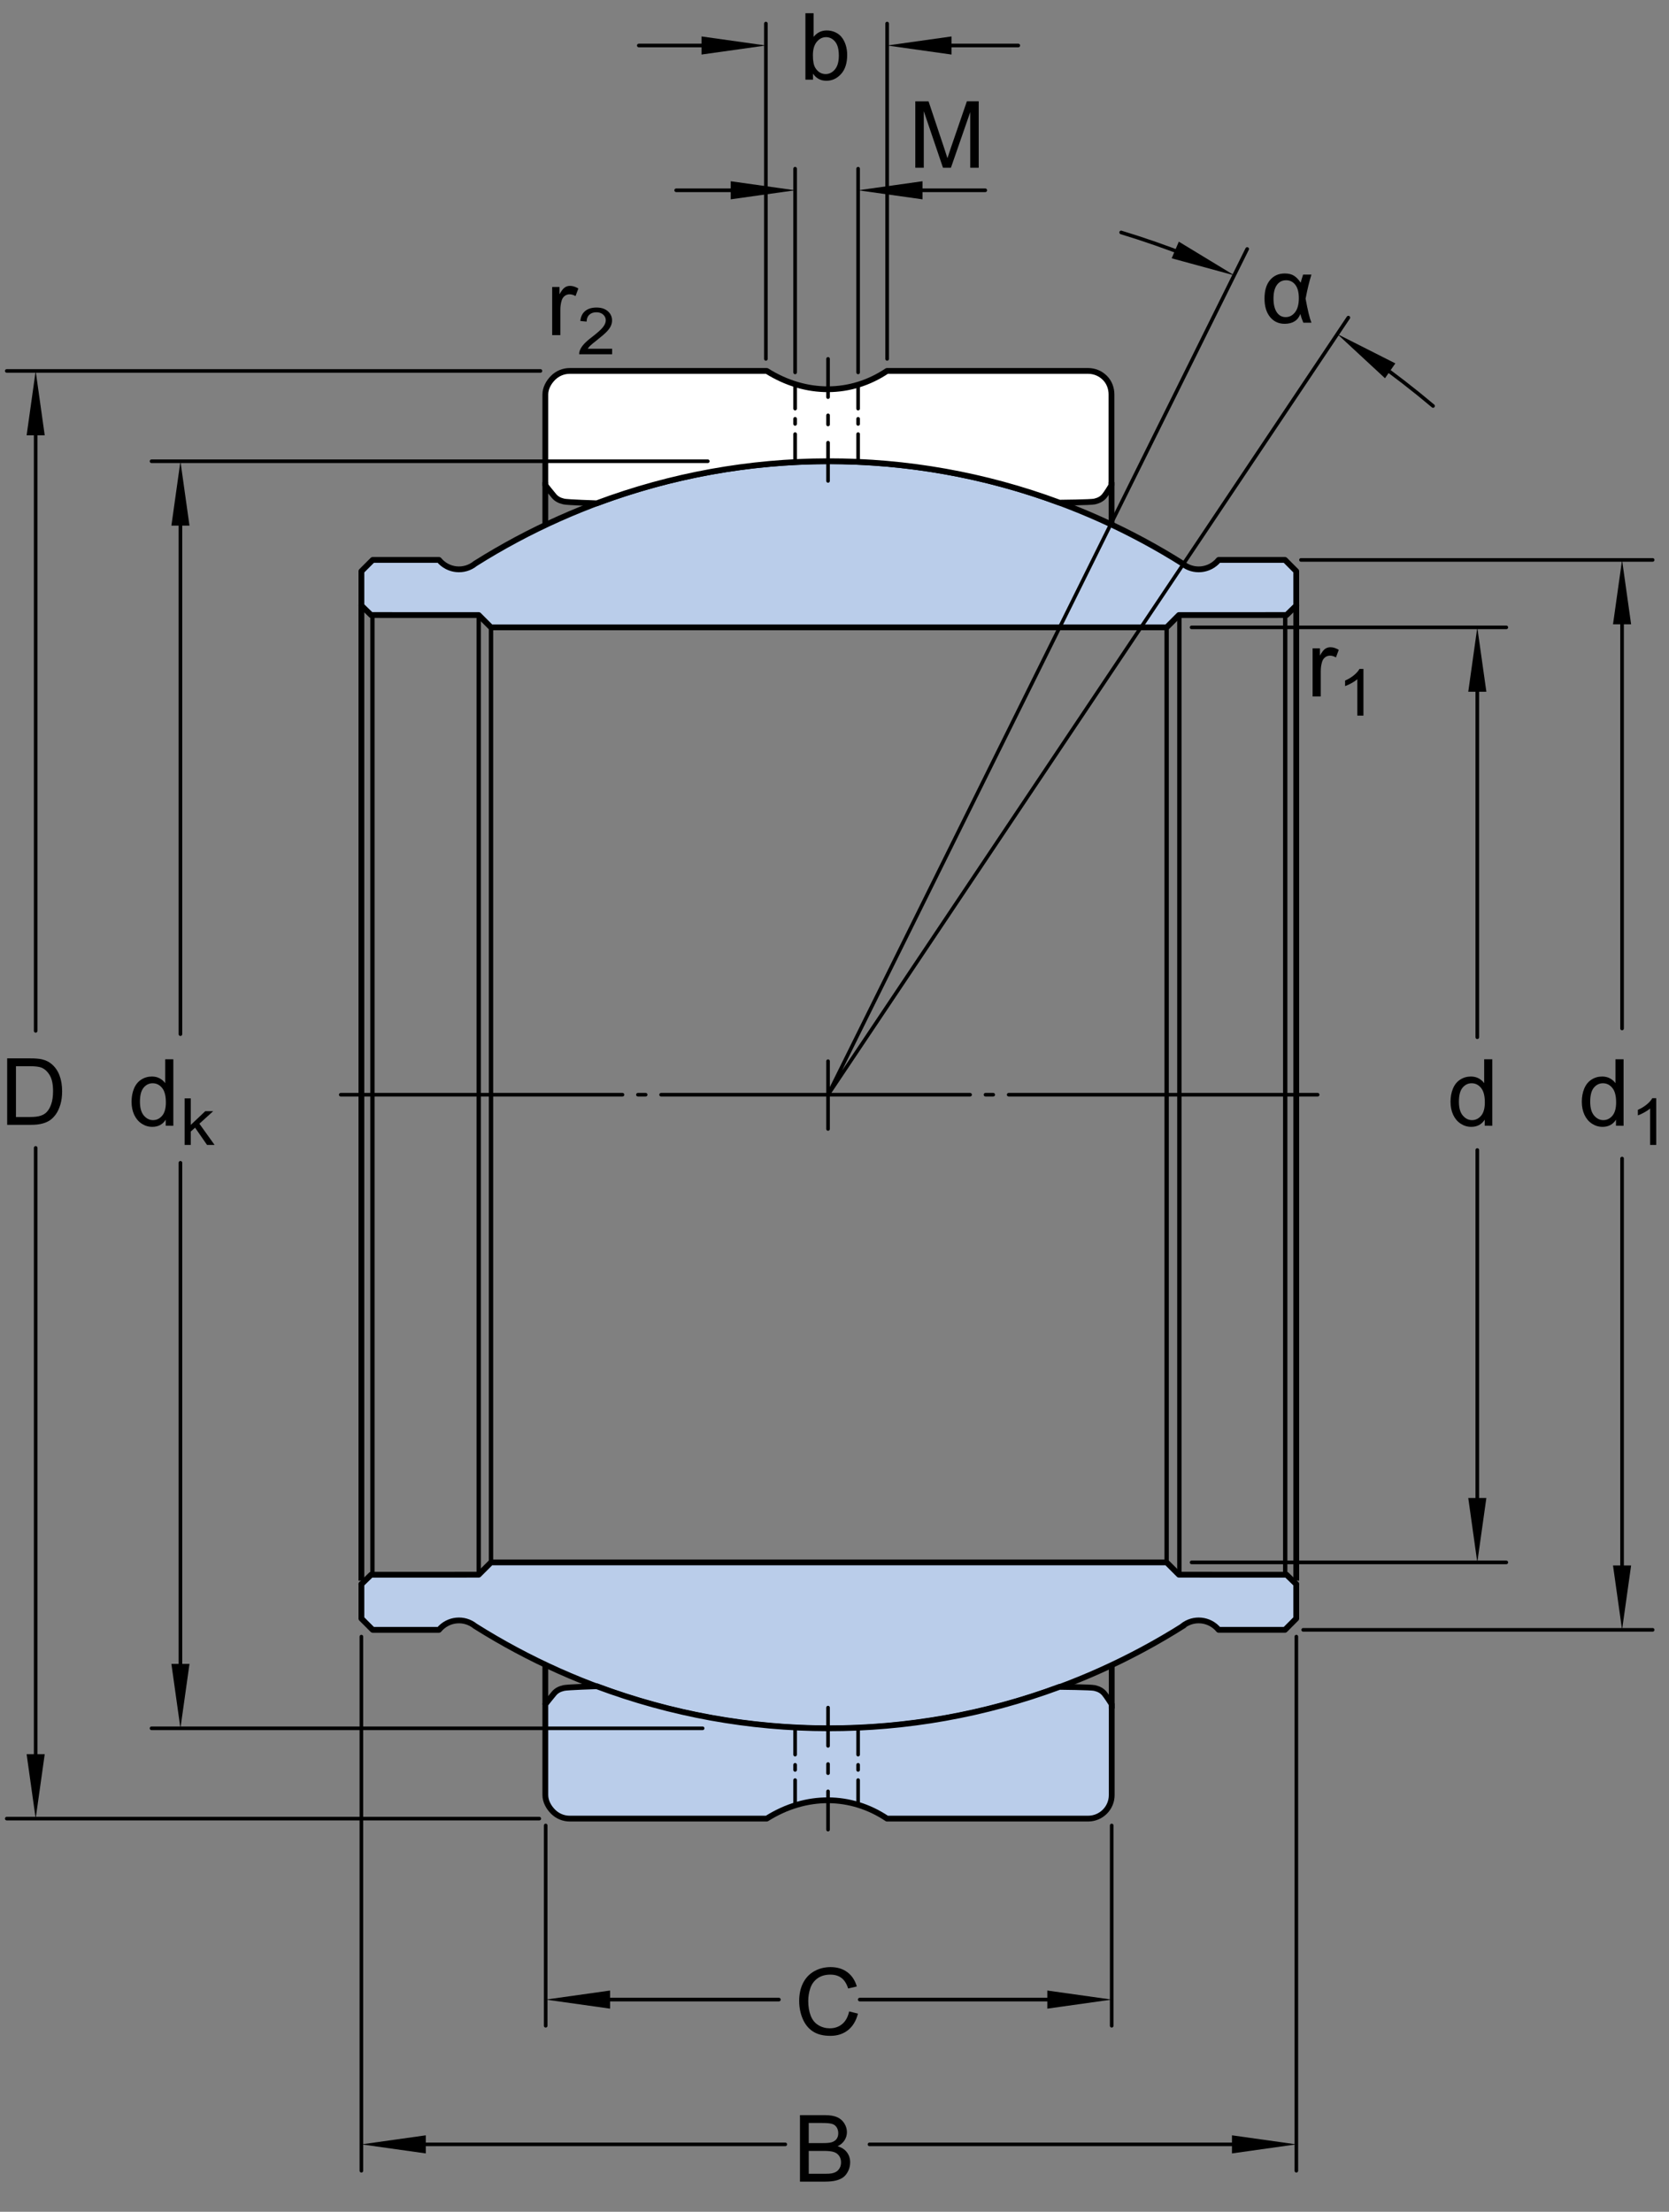
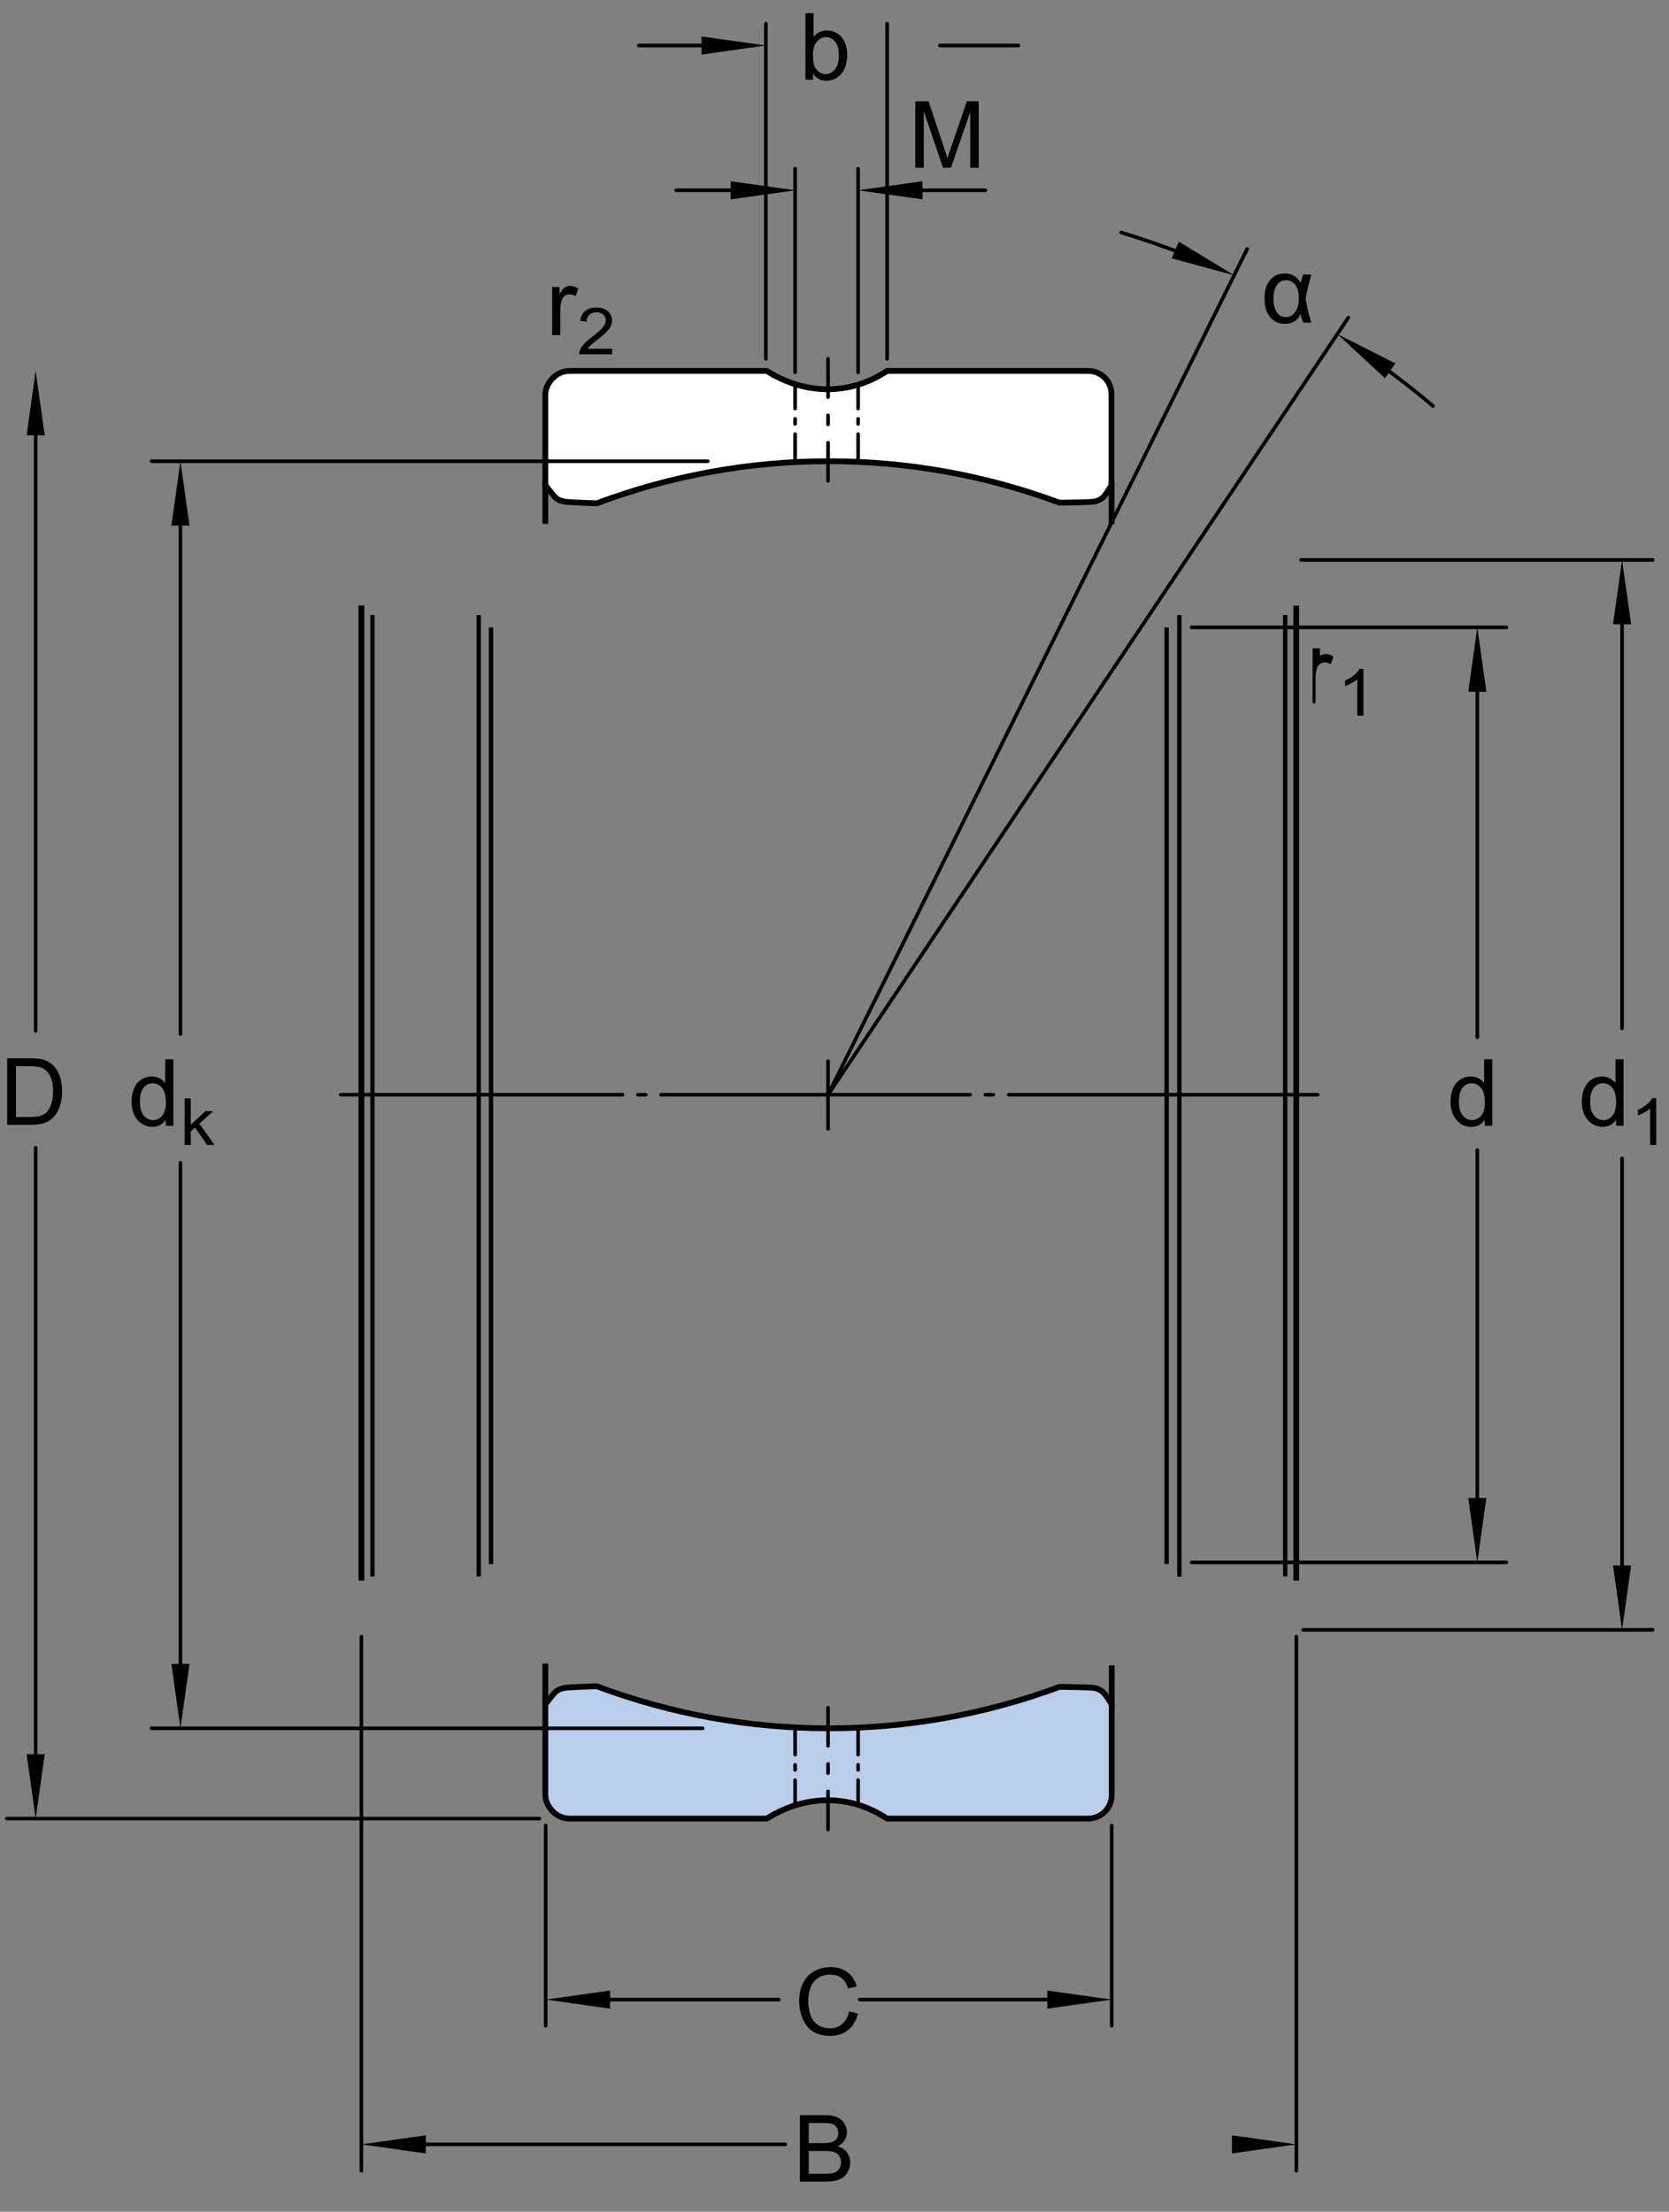
<svg xmlns="http://www.w3.org/2000/svg" version="1.1" id="Lager_1" x="0px" y="0px" width="215.695px" height="285.81px" viewBox="0 0 215.695 285.81" enable-background="new 0 0 215.695 285.81" xml:space="preserve">
  <rect x="0" y="0" width="215.695" height="285.81" fill="#808080" stroke="none" />
-   <path fill="#BACDEA" stroke="#000000" stroke-width="0.748" stroke-linejoin="round" stroke-miterlimit="1" d="M150.771,81.07  H63.457l-1.59-1.59l-13.906-0.004l-1.265-1.232l0.009,0.034v-4.462l1.463-1.463h8.563c1.168,1.423,3.27,1.631,4.696,0.467l0,0  c28.048-17.664,63.566-17.623,91.573,0.108l-0.202-0.108c1.428,1.165,3.529,0.957,4.698-0.467l0,0h8.566l1.459,1.463v4.462  l0.012-0.034l-1.267,1.232L152.36,79.48L150.771,81.07" />
-   <path fill="#BACDEA" stroke="#000000" stroke-width="0.748" stroke-linejoin="round" stroke-miterlimit="1" d="M150.771,201.896  H63.457l-1.59,1.59l-13.906,0.004l-1.265,1.231l0.009-0.035v4.464l1.463,1.463h8.563c1.168-1.422,3.27-1.631,4.696-0.465v-0.004  c28.048,17.665,63.566,17.624,91.573-0.104l-0.202,0.108c1.428-1.166,3.529-0.957,4.698,0.465l0,0h8.566l1.459-1.463v-4.464  l0.012,0.035l-1.267-1.231l-13.908-0.004L150.771,201.896" />
  <path fill="#FFFFFF" stroke="#000000" stroke-width="0.748" stroke-linejoin="round" stroke-miterlimit="1" d="M77.117,65.039  c19.283-7.223,40.513-7.249,59.809-0.082c0,0,4.039-0.036,4.53-0.149c0.558-0.129,0.935-0.338,1.243-0.688  c0.301-0.344,0.945-1.418,0.945-1.418V50.98c0-0.81-0.286-1.582-0.858-2.154c-0.572-0.573-1.344-0.894-2.154-0.894h-25.997  c-4.652,3.114-10.461,3.2-15.547,0H73.63c-0.811,0-1.582,0.32-2.155,0.894c-0.572,0.573-0.999,1.345-0.999,2.154v11.722  c0,0,0.84,1.074,1.141,1.418c0.307,0.35,0.688,0.559,1.247,0.688C73.353,64.921,77.117,65.039,77.117,65.039z" />
  <path fill="#BACDEA" stroke="#000000" stroke-width="0.748" stroke-linejoin="round" stroke-miterlimit="1" d="M77.117,217.897  c19.283,7.225,40.513,7.25,59.809,0.082c0,0,4.039,0.037,4.53,0.148c0.558,0.131,0.935,0.338,1.243,0.689  c0.301,0.344,0.976,1.418,0.976,1.418v11.721c0,0.811-0.316,1.582-0.889,2.154c-0.572,0.574-1.344,0.895-2.154,0.895h-25.997  c-4.652-3.115-10.461-3.201-15.547,0H73.63c-0.811,0-1.582-0.32-2.155-0.895c-0.572-0.572-0.999-1.344-0.999-2.154v-11.721  c0,0,0.84-1.074,1.141-1.418c0.307-0.352,0.688-0.559,1.247-0.689C73.353,218.017,77.117,217.897,77.117,217.897z" />
  <line fill="none" stroke="#000000" stroke-width="0.561" stroke-linejoin="round" stroke-miterlimit="1" x1="152.418" y1="203.724" x2="152.418" y2="141.483" />
  <line fill="none" stroke="#000000" stroke-width="0.561" stroke-linejoin="round" stroke-miterlimit="1" x1="152.418" y1="79.48" x2="152.418" y2="141.483" />
  <line fill="none" stroke="#000000" stroke-width="0.561" stroke-linejoin="round" stroke-miterlimit="1" x1="61.867" y1="141.483" x2="61.867" y2="79.48" />
  <line fill="none" stroke="#000000" stroke-width="0.561" stroke-linejoin="round" stroke-miterlimit="1" x1="63.457" y1="81.07" x2="63.457" y2="202.121" />
  <line fill="none" stroke="#000000" stroke-width="0.561" stroke-linejoin="round" stroke-miterlimit="1" x1="48.133" y1="79.476" x2="48.133" y2="203.715" />
  <line fill="none" stroke="#000000" stroke-width="0.561" stroke-linejoin="round" stroke-miterlimit="1" x1="166.096" y1="79.476" x2="166.096" y2="203.715" />
  <line fill="none" stroke="#000000" stroke-width="0.561" stroke-linejoin="round" stroke-miterlimit="1" x1="61.867" y1="141.483" x2="61.867" y2="203.709" />
  <line fill="none" stroke="#000000" stroke-width="0.561" stroke-linejoin="round" stroke-miterlimit="1" x1="150.771" y1="81.07" x2="150.771" y2="202.121" />
  <line fill="none" stroke="#000000" stroke-width="0.748" stroke-linejoin="round" stroke-miterlimit="1" x1="70.476" y1="214.971" x2="70.476" y2="220.274" />
  <line fill="none" stroke="#000000" stroke-width="0.748" stroke-linejoin="round" stroke-miterlimit="1" x1="143.675" y1="215.198" x2="143.675" y2="220.782" />
  <line fill="none" stroke="#000000" stroke-width="0.748" stroke-linejoin="round" stroke-miterlimit="1" x1="46.705" y1="78.244" x2="46.705" y2="204.253" />
  <line fill="none" stroke="#000000" stroke-width="0.748" stroke-linejoin="round" stroke-miterlimit="1" x1="167.523" y1="204.253" x2="167.523" y2="78.278" />
  <line fill="none" stroke="#000000" stroke-width="0.748" stroke-linejoin="round" stroke-miterlimit="1" x1="70.476" y1="67.682" x2="70.476" y2="62.303" />
  <line fill="none" stroke="#000000" stroke-width="0.748" stroke-linejoin="round" stroke-miterlimit="1" x1="143.656" y1="67.738" x2="143.656" y2="62.303" />
  <line fill="none" stroke="#000000" stroke-width="0.468" stroke-linecap="round" stroke-miterlimit="1" x1="102.757" y1="48.124" x2="102.757" y2="21.801" />
  <line fill="none" stroke="#000000" stroke-width="0.468" stroke-linecap="round" stroke-miterlimit="1" x1="110.899" y1="48.124" x2="110.899" y2="21.801" />
  <line fill="none" stroke="#000000" stroke-width="0.468" stroke-linecap="round" stroke-miterlimit="1" x1="97.806" y1="24.589" x2="87.384" y2="24.589" />
  <line fill="none" stroke="#000000" stroke-width="0.468" stroke-linecap="round" stroke-miterlimit="1" x1="117.561" y1="24.589" x2="127.334" y2="24.589" />
  <line fill="none" stroke="#000000" stroke-width="0.468" stroke-linecap="round" stroke-miterlimit="1" x1="98.98" y1="46.376" x2="98.98" y2="3.047" />
  <line fill="none" stroke="#000000" stroke-width="0.468" stroke-linecap="round" stroke-miterlimit="1" x1="114.65" y1="46.376" x2="114.65" y2="3.047" />
  <line fill="none" stroke="#000000" stroke-width="0.468" stroke-linecap="round" stroke-miterlimit="1" x1="93.794" y1="5.879" x2="82.554" y2="5.879" />
  <line fill="none" stroke="#000000" stroke-width="0.468" stroke-linecap="round" stroke-miterlimit="1" x1="121.455" y1="5.879" x2="131.599" y2="5.879" />
  <line fill="none" stroke="#000000" stroke-width="0.468" stroke-linecap="round" stroke-miterlimit="1" x1="107.013" y1="145.885" x2="107.013" y2="137.129" />
  <polyline fill="none" stroke="#000000" stroke-width="0.468" stroke-linecap="round" stroke-miterlimit="1" points="  161.181,32.174 107.013,141.462 174.257,41.042 " />
  <path fill="none" stroke="#000000" stroke-width="0.468" stroke-linecap="round" stroke-miterlimit="1" d="M153.519,33.035  c-2.824-1.106-5.701-2.107-8.627-2.999" />
  <path fill="none" stroke="#000000" stroke-width="0.468" stroke-linecap="round" stroke-miterlimit="10" d="M185.203,52.461  c-2.516-2.119-5.121-4.134-7.809-6.041" />
  <line fill="none" stroke="#000000" stroke-width="0.468" stroke-linecap="round" stroke-miterlimit="1" x1="194.67" y1="81.07" x2="153.998" y2="81.07" />
  <line fill="none" stroke="#000000" stroke-width="0.468" stroke-linecap="round" stroke-miterlimit="1" x1="190.92" y1="148.608" x2="190.92" y2="196.384" />
  <line fill="none" stroke="#000000" stroke-width="0.468" stroke-linecap="round" stroke-miterlimit="1" x1="190.92" y1="86.865" x2="190.92" y2="134.034" />
  <line fill="none" stroke="#000000" stroke-width="0.468" stroke-linecap="round" stroke-miterlimit="1" x1="194.67" y1="201.896" x2="153.998" y2="201.896" />
  <line fill="none" stroke="#000000" stroke-width="0.468" stroke-linecap="round" stroke-miterlimit="1" x1="213.583" y1="72.354" x2="168.134" y2="72.354" />
  <line fill="none" stroke="#000000" stroke-width="0.468" stroke-linecap="round" stroke-miterlimit="1" x1="209.629" y1="149.709" x2="209.629" y2="204.679" />
  <line fill="none" stroke="#000000" stroke-width="0.468" stroke-linecap="round" stroke-miterlimit="1" x1="209.629" y1="78.541" x2="209.629" y2="132.901" />
  <line fill="none" stroke="#000000" stroke-width="0.468" stroke-linecap="round" stroke-miterlimit="1" x1="213.583" y1="210.612" x2="168.417" y2="210.612" />
  <line fill="none" stroke="#000000" stroke-width="0.468" stroke-linecap="round" stroke-miterlimit="1" x1="23.319" y1="150.258" x2="23.319" y2="217.645" />
  <line fill="none" stroke="#000000" stroke-width="0.468" stroke-linecap="round" stroke-miterlimit="1" x1="23.319" y1="66.83" x2="23.319" y2="133.635" />
  <line fill="none" stroke="#000000" stroke-width="0.468" stroke-linecap="round" stroke-miterlimit="1" x1="91.471" y1="59.603" x2="19.585" y2="59.603" />
  <line fill="none" stroke="#000000" stroke-width="0.468" stroke-linecap="round" stroke-miterlimit="1" x1="90.805" y1="223.336" x2="19.585" y2="223.336" />
  <line fill="none" stroke="#000000" stroke-width="0.468" stroke-linecap="round" stroke-miterlimit="1" x1="4.61" y1="52.896" x2="4.61" y2="133.206" />
  <line fill="none" stroke="#000000" stroke-width="0.468" stroke-linecap="round" stroke-miterlimit="1" x1="4.61" y1="148.334" x2="4.61" y2="229.046" />
-   <line fill="none" stroke="#000000" stroke-width="0.468" stroke-linecap="round" stroke-miterlimit="1" x1="69.842" y1="47.933" x2="0.875" y2="47.933" />
  <line fill="none" stroke="#000000" stroke-width="0.468" stroke-linecap="round" stroke-miterlimit="1" x1="69.695" y1="235.005" x2="0.875" y2="235.005" />
  <line fill="none" stroke="#000000" stroke-width="0.468" stroke-linecap="round" stroke-miterlimit="1" x1="76.244" y1="258.391" x2="100.66" y2="258.391" />
  <line fill="none" stroke="#000000" stroke-width="0.468" stroke-linecap="round" stroke-miterlimit="1" x1="111.108" y1="258.391" x2="135.459" y2="258.391" />
  <line fill="none" stroke="#000000" stroke-width="0.468" stroke-linecap="round" stroke-miterlimit="1" x1="70.522" y1="235.892" x2="70.522" y2="261.772" />
  <line fill="none" stroke="#000000" stroke-width="0.468" stroke-linecap="round" stroke-miterlimit="1" x1="143.672" y1="235.892" x2="143.672" y2="261.772" />
  <line fill="none" stroke="#000000" stroke-width="0.468" stroke-linecap="round" stroke-miterlimit="1" x1="52.916" y1="277.099" x2="101.485" y2="277.099" />
-   <line fill="none" stroke="#000000" stroke-width="0.468" stroke-linecap="round" stroke-miterlimit="1" x1="112.37" y1="277.099" x2="160.951" y2="277.099" />
  <line fill="none" stroke="#000000" stroke-width="0.468" stroke-linecap="round" stroke-miterlimit="1" x1="46.705" y1="211.488" x2="46.705" y2="280.507" />
  <line fill="none" stroke="#000000" stroke-width="0.468" stroke-linecap="round" stroke-miterlimit="1" x1="167.535" y1="211.488" x2="167.535" y2="280.507" />
  <line fill="none" stroke="#000000" stroke-width="0.468" stroke-linecap="round" stroke-miterlimit="1" stroke-dasharray="3.394,1.318,0.659,1.318" x1="110.899" y1="223.341" x2="110.899" y2="232.923" />
  <line fill="none" stroke="#000000" stroke-width="0.468" stroke-linecap="round" stroke-miterlimit="1" stroke-dasharray="3.394,1.318,0.659,1.318" x1="102.757" y1="223.341" x2="102.757" y2="232.923" />
  <line fill="none" stroke="#000000" stroke-width="0.468" stroke-linecap="round" stroke-miterlimit="1" stroke-dasharray="39.93,1.996,0.998,1.996" x1="170.288" y1="141.462" x2="44.039" y2="141.462" />
  <line fill="none" stroke="#000000" stroke-width="0.468" stroke-linecap="round" stroke-miterlimit="1" stroke-dasharray="3.394,1.318,0.659,1.318" x1="110.899" y1="59.49" x2="110.899" y2="49.905" />
  <line fill="none" stroke="#000000" stroke-width="0.468" stroke-linecap="round" stroke-miterlimit="1" stroke-dasharray="3.394,1.318,0.659,1.318" x1="102.757" y1="59.49" x2="102.757" y2="49.905" />
  <g>
    <g>
      <line fill="none" stroke="#000000" stroke-width="0.468" stroke-linecap="round" stroke-miterlimit="1" x1="107.013" y1="220.66" x2="107.013" y2="225.602" />
      <line fill="none" stroke="#000000" stroke-width="0.468" stroke-linecap="round" stroke-miterlimit="1" stroke-dasharray="1.176,2.353" x1="107.013" y1="227.954" x2="107.013" y2="230.307" />
      <line fill="none" stroke="#000000" stroke-width="0.468" stroke-linecap="round" stroke-miterlimit="1" x1="107.013" y1="231.483" x2="107.013" y2="236.425" />
    </g>
  </g>
  <g>
    <g>
      <line fill="none" stroke="#000000" stroke-width="0.468" stroke-linecap="round" stroke-miterlimit="1" x1="107.013" y1="46.376" x2="107.013" y2="51.317" />
      <line fill="none" stroke="#000000" stroke-width="0.468" stroke-linecap="round" stroke-miterlimit="1" stroke-dasharray="1.177,2.354" x1="107.013" y1="53.672" x2="107.013" y2="56.026" />
      <line fill="none" stroke="#000000" stroke-width="0.468" stroke-linecap="round" stroke-miterlimit="1" x1="107.013" y1="57.204" x2="107.013" y2="62.145" />
    </g>
  </g>
  <polygon points="189.752,89.392 190.92,81.07 192.092,89.392 " />
  <polygon points="192.092,193.571 190.92,201.896 189.752,193.571 " />
  <polygon points="208.459,80.676 209.629,72.354 210.799,80.676 " />
  <polygon points="210.799,202.292 209.629,210.612 208.459,202.292 " />
  <polygon points="22.15,67.926 23.319,59.603 24.489,67.926 " />
  <polygon points="24.489,215.012 23.319,223.336 22.15,215.012 " />
  <polygon points="3.44,56.255 4.61,47.933 5.78,56.255 " />
  <polygon points="5.78,226.683 4.61,235.005 3.44,226.683 " />
  <polygon points="78.844,259.561 70.522,258.391 78.844,257.221 " />
  <polygon points="135.35,257.221 143.672,258.391 135.35,259.561 " />
  <polygon points="55.027,278.269 46.705,277.099 55.027,275.93 " />
  <polygon points="159.214,275.93 167.535,277.099 159.214,278.269 " />
  <polygon points="94.435,23.419 102.757,24.589 94.435,25.759 " />
  <polygon points="119.221,25.759 110.899,24.589 119.221,23.419 " />
  <polygon points="90.66,4.709 98.98,5.879 90.66,7.049 " />
-   <polygon points="122.97,7.049 114.65,5.879 122.97,4.709 " />
  <polygon points="178.992,48.877 172.828,43.166 180.328,46.957 " />
  <polygon points="152.347,31.228 159.531,35.59 151.423,33.377 " />
  <g>
    <path d="M0.926,145.354v-8.59h2.959c0.668,0,1.178,0.041,1.529,0.123c0.492,0.113,0.912,0.318,1.26,0.615   c0.453,0.383,0.792,0.872,1.017,1.468s0.337,1.276,0.337,2.042c0,0.652-0.076,1.23-0.229,1.734s-0.348,0.921-0.586,1.251   s-0.499,0.59-0.782,0.779s-0.625,0.333-1.025,0.431s-0.86,0.146-1.38,0.146H0.926z M2.062,144.341h1.834   c0.566,0,1.011-0.053,1.333-0.158s0.579-0.254,0.771-0.445c0.27-0.27,0.479-0.632,0.63-1.087s0.226-1.007,0.226-1.655   c0-0.898-0.147-1.589-0.442-2.071s-0.653-0.806-1.075-0.97c-0.305-0.117-0.795-0.176-1.471-0.176H2.062V144.341z" />
  </g>
  <g>
    <path d="M109.74,259.918l1.137,0.287c-0.238,0.934-0.667,1.646-1.286,2.136s-1.376,0.735-2.271,0.735   c-0.926,0-1.679-0.188-2.259-0.565s-1.021-0.923-1.324-1.638s-0.454-1.482-0.454-2.303c0-0.895,0.171-1.675,0.513-2.341   s0.828-1.172,1.459-1.518s1.325-0.519,2.083-0.519c0.859,0,1.582,0.219,2.168,0.656s0.994,1.053,1.225,1.846l-1.119,0.264   c-0.199-0.625-0.488-1.08-0.867-1.365s-0.855-0.428-1.43-0.428c-0.66,0-1.212,0.158-1.655,0.475s-0.755,0.741-0.935,1.274   s-0.27,1.083-0.27,1.649c0,0.73,0.106,1.368,0.319,1.913s0.544,0.952,0.993,1.222s0.936,0.404,1.459,0.404   c0.637,0,1.176-0.184,1.617-0.551S109.583,260.641,109.74,259.918z" />
  </g>
  <g>
    <path d="M103.383,281.913v-8.59h3.223c0.656,0,1.183,0.087,1.579,0.261s0.707,0.441,0.932,0.803s0.337,0.739,0.337,1.134   c0,0.367-0.1,0.713-0.299,1.037s-0.5,0.586-0.902,0.785c0.52,0.152,0.919,0.412,1.198,0.779s0.419,0.801,0.419,1.301   c0,0.402-0.085,0.776-0.255,1.122s-0.38,0.612-0.63,0.8s-0.563,0.329-0.94,0.425s-0.839,0.144-1.386,0.144H103.383z    M104.52,276.933h1.857c0.504,0,0.865-0.033,1.084-0.1c0.289-0.086,0.507-0.229,0.653-0.428s0.22-0.449,0.22-0.75   c0-0.285-0.068-0.536-0.205-0.753s-0.332-0.365-0.586-0.445s-0.689-0.12-1.307-0.12h-1.717V276.933z M104.52,280.899h2.139   c0.367,0,0.625-0.014,0.773-0.041c0.262-0.047,0.48-0.125,0.656-0.234s0.32-0.269,0.434-0.478s0.17-0.45,0.17-0.724   c0-0.32-0.082-0.599-0.246-0.835s-0.392-0.402-0.683-0.498s-0.71-0.144-1.257-0.144h-1.986V280.899z" />
  </g>
  <g>
    <path d="M21.42,145.472v-0.785c-0.395,0.617-0.975,0.926-1.74,0.926c-0.496,0-0.952-0.137-1.368-0.41s-0.738-0.655-0.967-1.146   s-0.343-1.054-0.343-1.69c0-0.621,0.104-1.185,0.311-1.69s0.518-0.894,0.932-1.163s0.877-0.404,1.389-0.404   c0.375,0,0.709,0.079,1.002,0.237s0.531,0.364,0.715,0.618v-3.082h1.049v8.59H21.42z M18.086,142.366   c0,0.797,0.168,1.393,0.504,1.787s0.732,0.592,1.189,0.592c0.461,0,0.853-0.188,1.175-0.565s0.483-0.952,0.483-1.726   c0-0.852-0.164-1.477-0.492-1.875s-0.732-0.598-1.213-0.598c-0.469,0-0.86,0.191-1.175,0.574S18.086,141.542,18.086,142.366z" />
    <path d="M23.863,147.947v-6.013h0.791v3.429l1.872-1.772h1.024l-1.784,1.616l1.964,2.74h-0.976l-1.542-2.227l-0.558,0.5v1.727   H23.863z" />
  </g>
  <g>
    <path d="M208.845,145.472v-0.785c-0.395,0.617-0.975,0.926-1.74,0.926c-0.496,0-0.953-0.137-1.369-0.41s-0.738-0.655-0.967-1.146   s-0.342-1.054-0.342-1.69c0-0.621,0.104-1.185,0.311-1.69s0.518-0.894,0.932-1.163s0.877-0.404,1.389-0.404   c0.375,0,0.709,0.079,1.002,0.237s0.531,0.364,0.715,0.618v-3.082h1.049v8.59H208.845z M205.511,142.366   c0,0.797,0.168,1.393,0.504,1.787s0.732,0.592,1.189,0.592c0.461,0,0.852-0.188,1.174-0.565s0.484-0.952,0.484-1.726   c0-0.852-0.164-1.477-0.492-1.875s-0.732-0.598-1.213-0.598c-0.469,0-0.861,0.191-1.176,0.574S205.511,141.542,205.511,142.366z" />
    <path d="M214.044,147.947h-0.791v-4.705c-0.191,0.169-0.441,0.339-0.75,0.509s-0.586,0.296-0.832,0.381v-0.714   c0.441-0.194,0.828-0.429,1.16-0.705c0.33-0.276,0.564-0.544,0.703-0.804h0.51V147.947z" />
  </g>
  <g>
-     <path d="M169.635,89.999v-6.223h0.949v0.943c0.242-0.441,0.466-0.732,0.671-0.873s0.431-0.211,0.677-0.211   c0.355,0,0.717,0.113,1.084,0.34l-0.363,0.979c-0.258-0.152-0.516-0.229-0.773-0.229c-0.23,0-0.438,0.069-0.621,0.208   s-0.314,0.331-0.393,0.577c-0.117,0.375-0.176,0.785-0.176,1.23v3.258H169.635z" />
+     <path d="M169.635,89.999v-6.223h0.949v0.943s0.431-0.211,0.677-0.211   c0.355,0,0.717,0.113,1.084,0.34l-0.363,0.979c-0.258-0.152-0.516-0.229-0.773-0.229c-0.23,0-0.438,0.069-0.621,0.208   s-0.314,0.331-0.393,0.577c-0.117,0.375-0.176,0.785-0.176,1.23v3.258H169.635z" />
    <path d="M176.206,92.474h-0.791V87.77c-0.191,0.169-0.44,0.339-0.75,0.509c-0.309,0.169-0.586,0.296-0.832,0.381v-0.714   c0.441-0.194,0.828-0.429,1.16-0.705c0.33-0.276,0.564-0.544,0.703-0.804h0.51V92.474z" />
  </g>
  <g>
    <path d="M71.362,43.304v-6.223h0.949v0.943c0.242-0.441,0.466-0.732,0.671-0.873s0.431-0.211,0.677-0.211   c0.355,0,0.717,0.113,1.084,0.34l-0.363,0.979c-0.258-0.152-0.516-0.229-0.773-0.229c-0.23,0-0.438,0.069-0.621,0.208   s-0.314,0.331-0.393,0.577c-0.117,0.375-0.176,0.785-0.176,1.23v3.258H71.362z" />
    <path d="M79.11,45.069v0.709h-4.259c-0.006-0.178,0.024-0.349,0.093-0.513c0.107-0.271,0.281-0.537,0.521-0.8   c0.238-0.263,0.583-0.566,1.034-0.911c0.7-0.536,1.174-0.96,1.42-1.273s0.369-0.609,0.369-0.888c0-0.292-0.112-0.539-0.336-0.74   c-0.225-0.201-0.517-0.301-0.877-0.301c-0.381,0-0.686,0.106-0.914,0.32s-0.345,0.509-0.348,0.886L75,41.48   c0.056-0.566,0.265-0.998,0.629-1.294c0.362-0.297,0.851-0.445,1.463-0.445c0.618,0,1.107,0.16,1.468,0.48s0.54,0.716,0.54,1.189   c0,0.241-0.053,0.477-0.158,0.709s-0.28,0.477-0.524,0.734c-0.245,0.257-0.651,0.61-1.22,1.058   c-0.475,0.372-0.779,0.624-0.914,0.757c-0.135,0.132-0.246,0.266-0.334,0.4H79.11z" />
  </g>
  <g>
    <path d="M191.878,145.472v-0.785c-0.395,0.617-0.975,0.926-1.74,0.926c-0.496,0-0.953-0.137-1.369-0.41s-0.738-0.655-0.967-1.146   s-0.342-1.054-0.342-1.69c0-0.621,0.104-1.185,0.311-1.69s0.518-0.894,0.932-1.163s0.877-0.404,1.389-0.404   c0.375,0,0.709,0.079,1.002,0.237s0.531,0.364,0.715,0.618v-3.082h1.049v8.59H191.878z M188.544,142.366   c0,0.797,0.168,1.393,0.504,1.787s0.732,0.592,1.189,0.592c0.461,0,0.852-0.188,1.174-0.565s0.484-0.952,0.484-1.726   c0-0.852-0.164-1.477-0.492-1.875s-0.732-0.598-1.213-0.598c-0.469,0-0.861,0.191-1.176,0.574S188.544,141.542,188.544,142.366z" />
  </g>
  <g>
    <path d="M105.068,10.297h-0.979v-8.59h1.055v3.064c0.445-0.559,1.014-0.838,1.705-0.838c0.383,0,0.744,0.077,1.086,0.231   s0.623,0.371,0.844,0.65s0.395,0.616,0.52,1.011s0.188,0.816,0.188,1.266c0,1.066-0.264,1.891-0.791,2.473s-1.16,0.873-1.898,0.873   c-0.734,0-1.311-0.307-1.729-0.92V10.297z M105.056,7.139c0,0.746,0.102,1.285,0.305,1.617c0.332,0.543,0.781,0.814,1.348,0.814   c0.461,0,0.859-0.2,1.195-0.601s0.504-0.997,0.504-1.79c0-0.812-0.162-1.412-0.484-1.799s-0.711-0.58-1.168-0.58   c-0.461,0-0.859,0.2-1.195,0.601S105.056,6.381,105.056,7.139z" />
  </g>
  <g>
    <path d="M118.289,21.679v-8.59H120l2.033,6.082c0.188,0.566,0.324,0.99,0.41,1.271c0.098-0.312,0.25-0.771,0.457-1.377l2.057-5.977   h1.529v8.59h-1.096v-7.189l-2.496,7.189h-1.025l-2.484-7.312v7.312H118.289z" />
  </g>
  <g>
    <path d="M168.408,35.481h1.078c-0.273,0.859-0.525,1.896-0.756,3.111c0.273,1.508,0.525,2.545,0.756,3.111h-1.049   c-0.168-0.391-0.295-0.77-0.381-1.137c-0.324,0.852-1.002,1.277-2.033,1.277c-0.781,0-1.41-0.293-1.887-0.879   s-0.715-1.381-0.715-2.385c0-1.031,0.238-1.829,0.717-2.394s1.113-0.847,1.902-0.847c0.488,0,0.887,0.099,1.195,0.296   s0.596,0.497,0.861,0.899C168.125,36.399,168.228,36.048,168.408,35.481z M166.216,36.214c-0.504,0-0.902,0.203-1.195,0.609   s-0.439,0.992-0.439,1.758c0,0.746,0.139,1.332,0.416,1.758s0.664,0.639,1.16,0.639c0.484,0,0.889-0.21,1.213-0.63   s0.486-1.024,0.486-1.813c0-0.766-0.152-1.344-0.455-1.734S166.705,36.214,166.216,36.214z" />
  </g>
</svg>